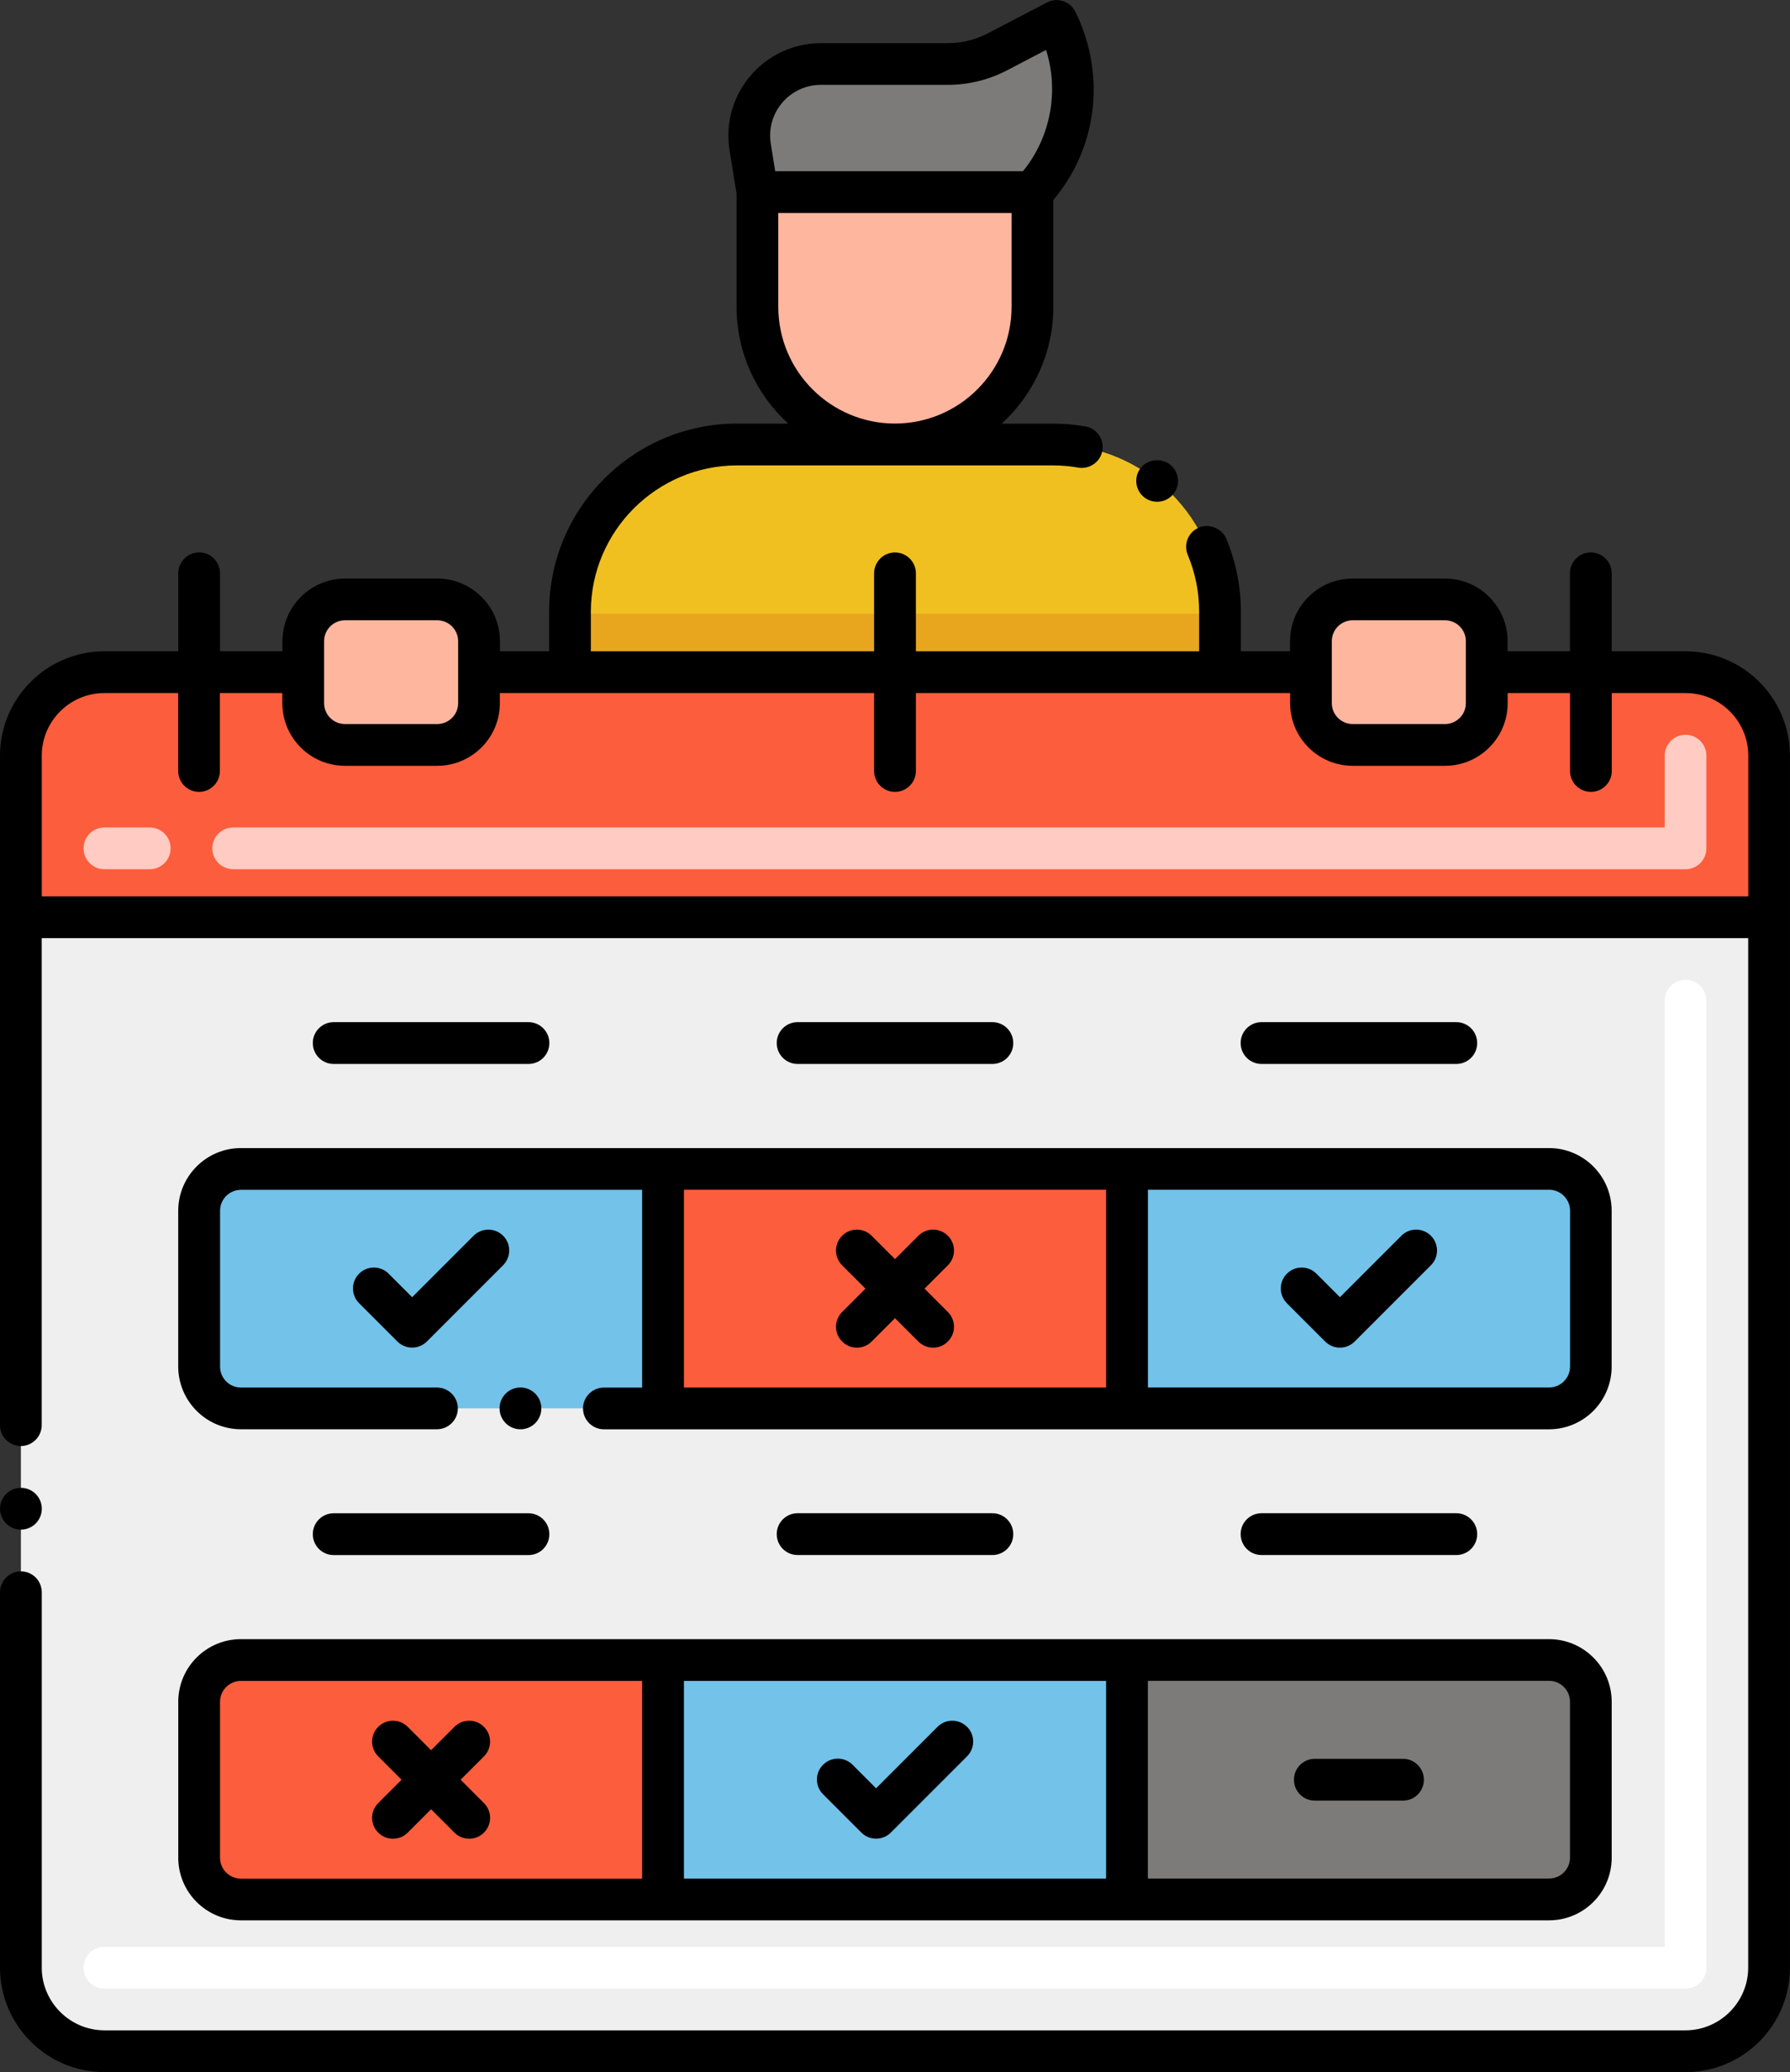
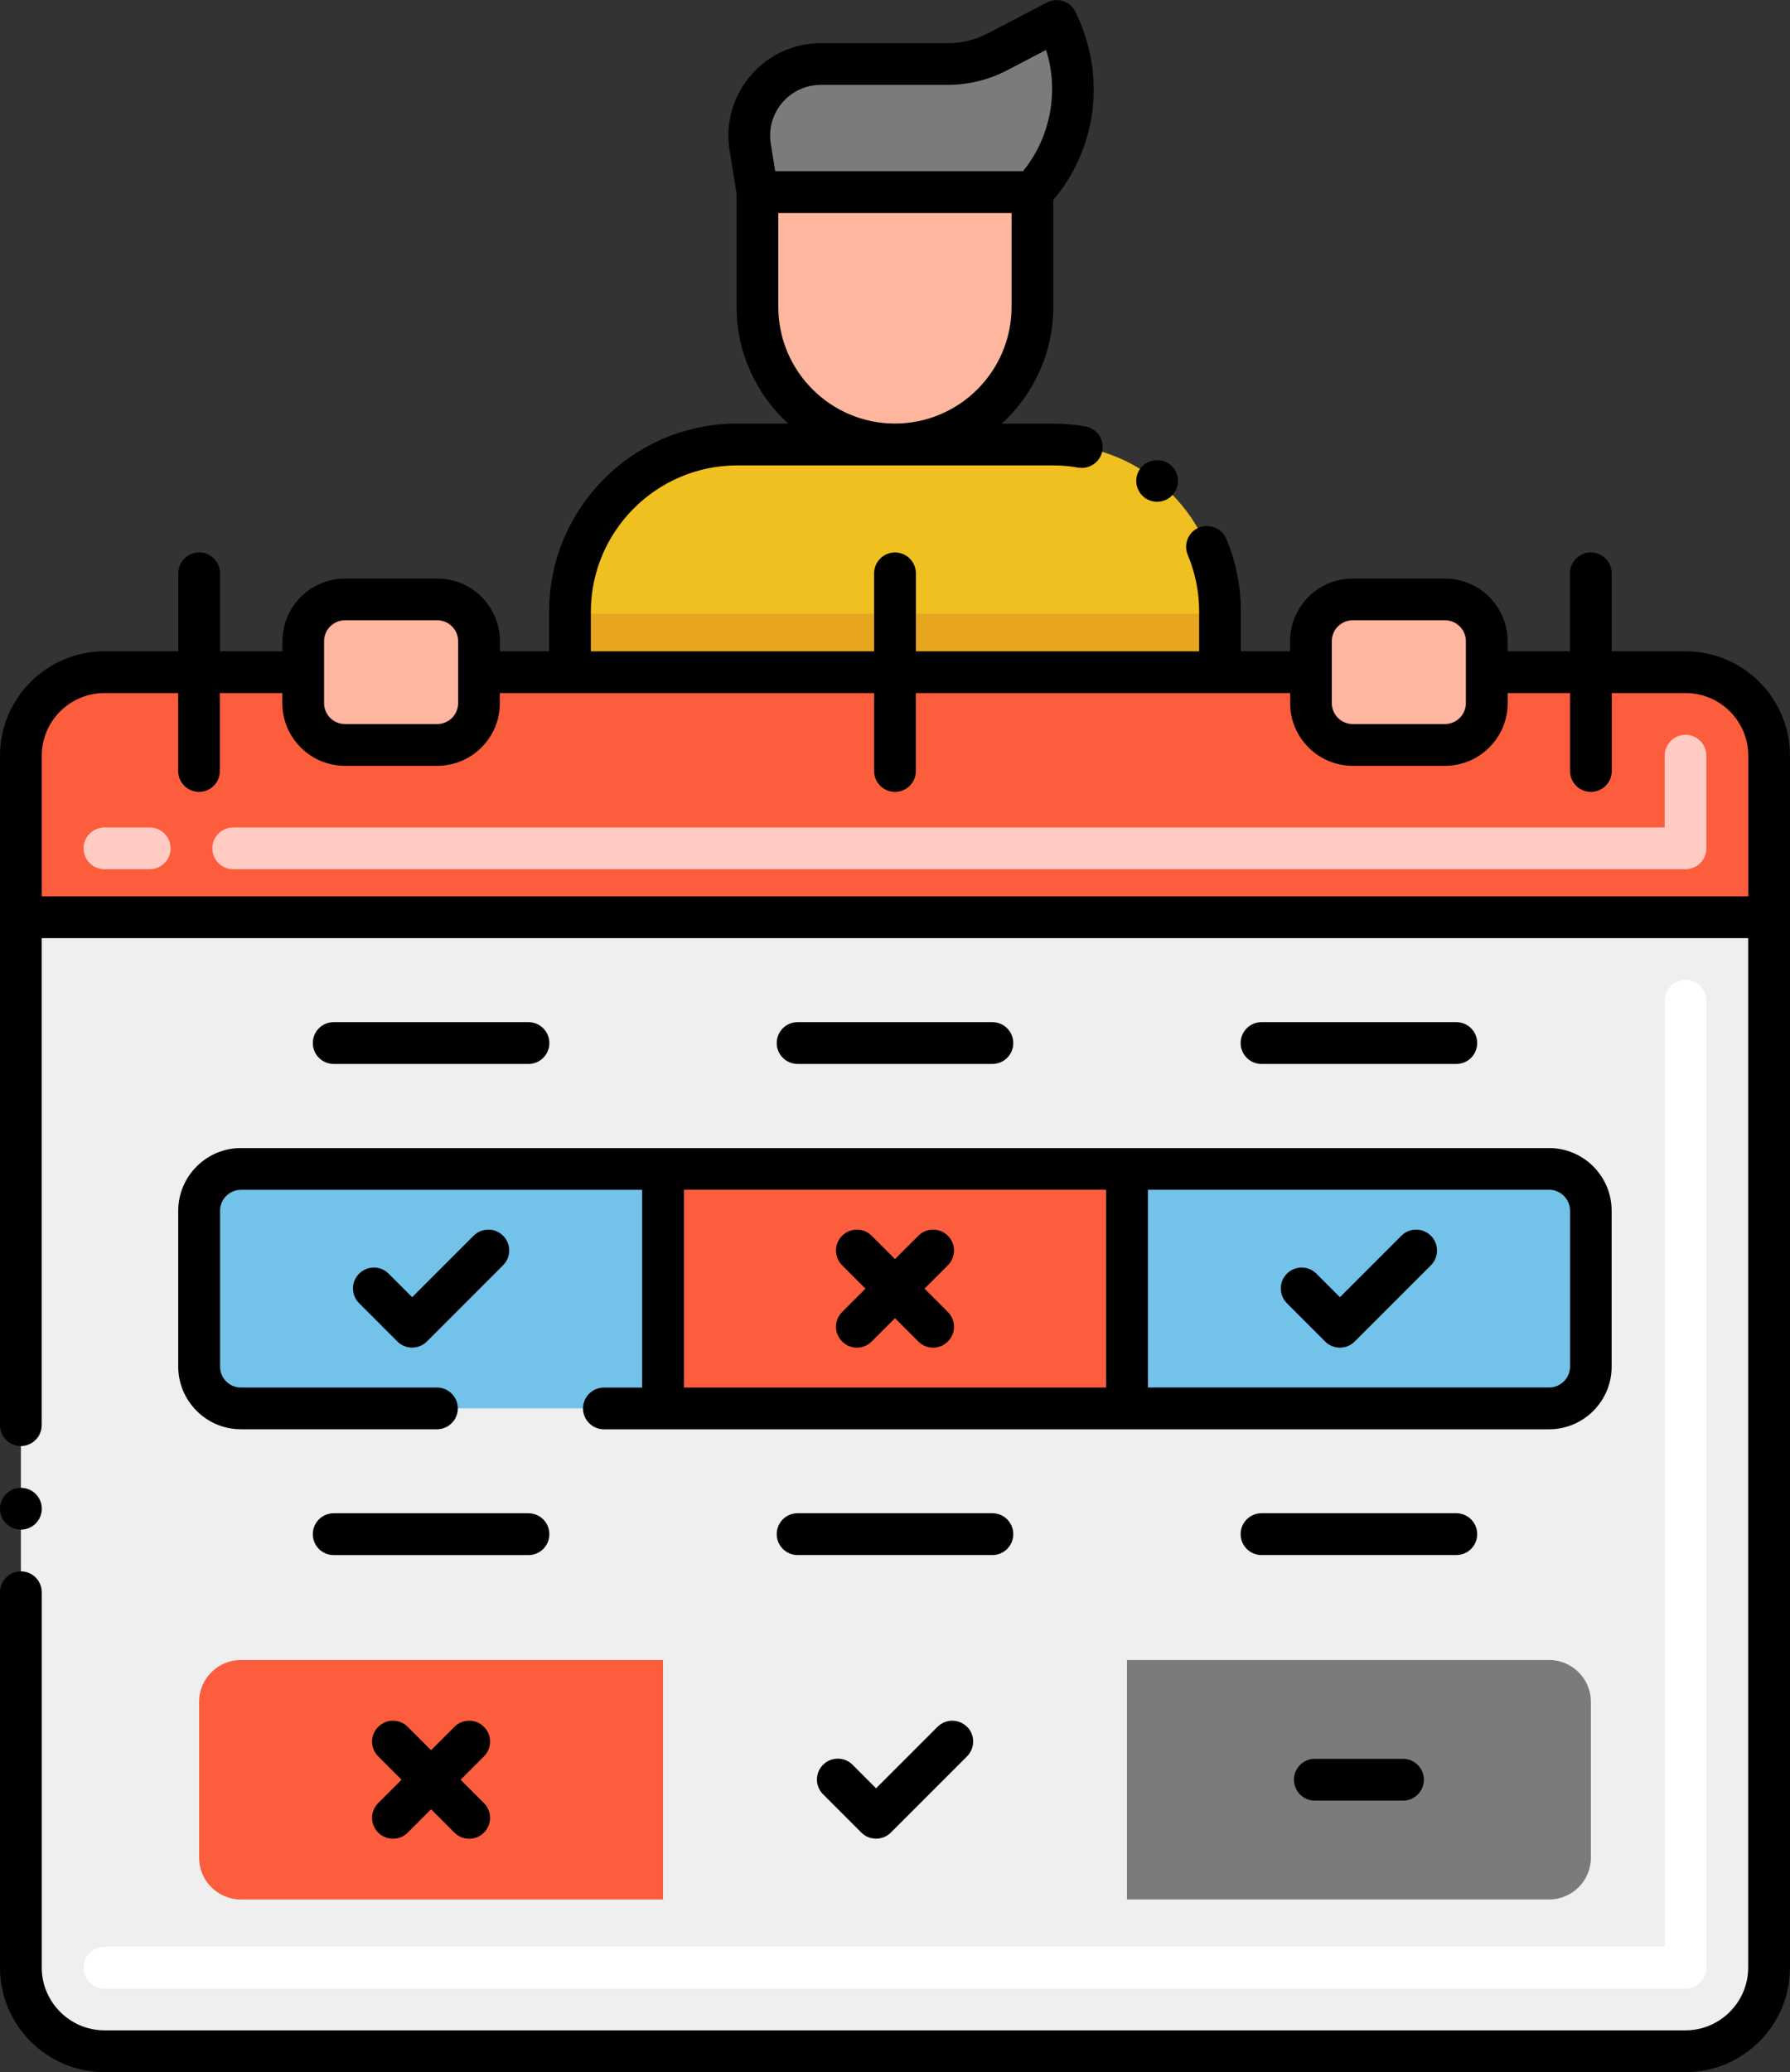
<svg xmlns="http://www.w3.org/2000/svg" id="absenteeism" viewBox="0 0 409.38 473.77">
  <rect x="0" y="0" width="409.38" height="473.77" fill="#333333" stroke="none" />
  <defs>
    <style>
      .cls-1 {
        fill: #fff;
      }

      .cls-2 {
        fill: #ffb69f;
      }

      .cls-3 {
        fill: #72c2e9;
      }

      .cls-4 {
        fill: #7c7b7a;
      }

      .cls-5 {
        fill: #f0c020;
      }

      .cls-6 {
        fill: #e8a61e;
      }

      .cls-7 {
        fill: #ffcbc3;
      }

      .cls-8 {
        fill: #fc5d3d;
      }

      .cls-9 {
        fill: #efefef;
      }
    </style>
  </defs>
  <path class="cls-2" d="m204.68,101.62h0c-17.37,0-31.45-14.08-31.45-31.45v-26.25h62.9v26.25c0,17.37-14.08,31.45-31.45,31.45Z" />
  <path class="cls-4" d="m241.67,4.78l-13.57,7.08c-3.49,1.82-7.36,2.77-11.29,2.77h-29.06c-10.09,0-17.78,9.03-16.17,18.99l1.66,10.31h62.9c9.74-10.38,12.07-25.69,5.85-38.5l-.32-.65Z" />
  <path class="cls-5" d="m279.02,139.81v13.87h-148.67v-13.87c0-21.09,17.09-38.2,38.2-38.2h72.27c21.1,0,38.2,17.11,38.2,38.2Z" />
  <path class="cls-6" d="m130.35,140.31h148.67v13.37h-148.67v-13.37Z" />
  <path class="cls-9" d="m385.5,468.99H23.88c-10.55,0-19.1-8.55-19.1-19.1v-240.18h399.82v240.18c0,10.55-8.55,19.1-19.1,19.1Z" />
  <path class="cls-8" d="m404.6,172.78v36.94H4.78v-36.94c0-10.54,8.56-19.1,19.1-19.1h45.48v7.09c0,5.27,4.28,9.55,9.55,9.55h21.11c5.27,0,9.55-4.28,9.55-9.55v-7.09h190.27v7.09c0,5.27,4.28,9.55,9.55,9.55h21.11c5.27,0,9.55-4.28,9.55-9.55v-7.09h45.48c10.54,0,19.1,8.56,19.1,19.1Z" />
  <path class="cls-2" d="m109.55,146.6v14.17c0,5.27-4.28,9.55-9.55,9.55h-21.1c-5.27,0-9.55-4.28-9.55-9.55v-14.17c0-5.27,4.28-9.55,9.55-9.55h21.1c5.27,0,9.55,4.28,9.55,9.55Z" />
  <path class="cls-2" d="m340.03,146.6v14.17c0,5.27-4.28,9.55-9.55,9.55h-21.1c-5.27,0-9.55-4.28-9.55-9.55v-14.17c0-5.27,4.28-9.55,9.55-9.55h21.1c5.27,0,9.55,4.28,9.55,9.55Z" />
  <path class="cls-3" d="m151.64,322H55.09c-5.27,0-9.55-4.28-9.55-9.55v-35.65c0-5.27,4.28-9.55,9.55-9.55h96.55v54.75Z" />
  <path class="cls-8" d="m151.64,267.25h106.1v54.75h-106.1v-54.75Z" />
  <path class="cls-3" d="m354.29,322h-96.55v-54.75h96.55c5.27,0,9.55,4.28,9.55,9.55v35.65c0,5.27-4.28,9.55-9.55,9.55Z" />
  <path class="cls-8" d="m151.64,434.29H55.09c-5.27,0-9.55-4.28-9.55-9.55v-35.65c0-5.27,4.28-9.55,9.55-9.55h96.55v54.75Z" />
-   <path class="cls-3" d="m151.64,379.54h106.1v54.75h-106.1v-54.75Z" />
  <path class="cls-4" d="m354.29,434.29h-96.55v-54.75h96.55c5.27,0,9.55,4.28,9.55,9.55v35.65c0,5.27-4.28,9.55-9.55,9.55Z" />
  <path class="cls-1" d="m385.5,454.67H23.88c-2.64,0-4.77-2.14-4.77-4.78s2.14-4.78,4.77-4.78h356.84v-216.31c0-2.64,2.14-4.78,4.77-4.78s4.77,2.14,4.77,4.78v221.08c0,2.64-2.14,4.78-4.77,4.78Z" />
  <path class="cls-7" d="m385.5,198.74H53.34c-2.64,0-4.78-2.14-4.78-4.78s2.14-4.77,4.78-4.77h327.38v-16.41c0-2.64,2.14-4.78,4.77-4.78s4.77,2.14,4.77,4.78v21.18c0,2.64-2.14,4.78-4.77,4.78Zm-351.26,0h-10.36c-2.64,0-4.77-2.14-4.77-4.78s2.14-4.77,4.77-4.77h10.36c2.64,0,4.78,2.14,4.78,4.77s-2.14,4.78-4.78,4.78Z" />
  <path d="m4.78,340.17c2.64,0,4.78,2.14,4.78,4.78s-2.14,4.78-4.78,4.78-4.78-2.14-4.78-4.78,2.14-4.78,4.78-4.78Z" />
  <path d="m23.87,473.77h361.63c13.16,0,23.87-10.71,23.87-23.87V172.78c0-13.17-10.71-23.87-23.87-23.87h-16.9v-17.83c0-2.64-2.14-4.78-4.77-4.78s-4.78,2.14-4.78,4.78v17.83h-14.26v-2.31c0-7.9-6.43-14.32-14.32-14.32h-21.11c-7.9,0-14.32,6.42-14.32,14.32v2.31h-11.25v-9.09c0-5.77-1.13-11.38-3.34-16.65-.99-2.35-3.88-3.55-6.26-2.54-2.43,1.01-3.57,3.82-2.54,6.25,1.72,4.11,2.6,8.46,2.6,12.95v9.09h-64.78v-17.83c0-2.64-2.14-4.78-4.78-4.78s-4.78,2.14-4.78,4.78v17.83h-64.78v-9.09c.04-18.39,15.03-33.39,33.42-33.42,5.31,0-15.59,0,72.27,0,1.95,0,3.9.17,5.77.5,2.6.46,5.08-1.32,5.54-3.88.43-2.61-1.27-5.06-3.9-5.54-2.43-.42-4.93-.63-7.41-.63h-11.72c7.23-6.63,11.8-16.12,11.8-26.67v-24.47c9.48-11.2,12.51-27.69,5.06-43.01-1.17-2.41-4.11-3.39-6.5-2.15l-13.57,7.08c-2.79,1.46-5.93,2.23-9.08,2.23h-29.06c-13.03,0-22.96,11.67-20.89,24.52l1.6,9.93v25.86c0,10.56,4.57,20.04,11.8,26.67h-11.7c-23.68,0-42.97,19.27-42.97,42.97v9.09h-11.25v-2.31c0-7.9-6.42-14.32-14.32-14.32h-21.1c-7.9,0-14.32,6.43-14.32,14.32v2.31h-14.28v-17.83c0-2.64-2.14-4.78-4.77-4.78s-4.77,2.14-4.77,4.78v17.83h-16.88C10.71,148.91,0,159.62,0,172.78v153.06c0,2.64,2.16,4.78,4.77,4.78s4.77-2.14,4.77-4.78v-111.35h390.28v235.4c-.02,7.89-6.46,14.3-14.32,14.32H23.87c-7.87-.02-14.31-6.44-14.32-14.32v-85.85c0-2.64-2.14-4.77-4.77-4.77S0,361.41,0,364.04v85.85c.02,13.16,10.71,23.87,23.87,23.87ZM187.74,19.4h29.06c4.68,0,9.35-1.15,13.5-3.31l8.94-4.67c3,9.45,1.04,19.98-5.28,27.72h-56.67l-1.01-6.29c-1.14-7.06,4.32-13.45,11.46-13.45Zm-9.74,50.77v-21.47h53.35v21.47c0,14.63-11.88,26.67-26.71,26.67-14.69-.02-26.64-11.98-26.64-26.68Zm126.59,76.43c0-2.63,2.14-4.78,4.78-4.78h21.11c2.63,0,4.77,2.14,4.77,4.78v14.17c0,2.63-2.14,4.77-4.77,4.77h-21.11c-2.63,0-4.78-2.14-4.78-4.77v-14.17Zm-230.47,0c0-2.63,2.14-4.78,4.77-4.78h21.11c2.63,0,4.78,2.14,4.78,4.78v14.17c0,2.63-2.14,4.77-4.78,4.77h-21.11c-2.63,0-4.77-2.14-4.77-4.77v-14.17ZM9.55,204.94v-32.16c0-7.9,6.43-14.32,14.32-14.32h16.88v17.82c0,2.64,2.14,4.77,4.77,4.77s4.77-2.14,4.77-4.77v-17.82h14.28v2.31c0,7.9,6.43,14.32,14.32,14.32h21.11c7.9,0,14.32-6.42,14.32-14.32v-2.31h85.59v17.82c0,2.64,2.14,4.77,4.78,4.77s4.78-2.14,4.78-4.77v-17.82h85.59v2.31c0,7.9,6.42,14.32,14.32,14.32h21.11c7.9,0,14.32-6.42,14.32-14.32v-2.31h14.26v17.82c0,2.64,2.14,4.77,4.78,4.77s4.77-2.14,4.77-4.77v-17.82h16.9c7.9,0,14.32,6.42,14.32,14.32v32.16H9.55Z" />
  <path d="m261.66,113.69c2.14,1.67,5.13,1.24,6.7-.76,1.66-2.06,1.32-5.03-.73-6.69,0,0,0-.02-.02-.02-2-1.59-5.12-1.24-6.7.74-1.64,2.06-1.32,5.08.75,6.72Z" />
  <path d="m120.87,243.26c2.64,0,4.77-2.14,4.77-4.78s-2.14-4.78-4.77-4.78h-44.56c-2.64,0-4.77,2.14-4.77,4.78s2.14,4.78,4.77,4.78h44.56Z" />
  <path d="m226.97,243.26c2.64,0,4.77-2.14,4.77-4.78s-2.14-4.78-4.77-4.78h-44.56c-2.64,0-4.77,2.14-4.77,4.78s2.14,4.78,4.77,4.78h44.56Z" />
  <path d="m333.07,243.26c2.64,0,4.77-2.14,4.77-4.78s-2.14-4.78-4.77-4.78h-44.56c-2.64,0-4.77,2.14-4.77,4.78s2.14,4.78,4.77,4.78h44.56Z" />
-   <path d="m119.03,317.23c2.64,0,4.78,2.14,4.78,4.78s-2.14,4.78-4.78,4.78-4.78-2.14-4.78-4.78,2.14-4.78,4.78-4.78Z" />
  <path d="m40.76,276.8v35.66c.02,7.89,6.44,14.32,14.34,14.32h44.83c2.64,0,4.78-2.14,4.78-4.77s-2.14-4.77-4.78-4.77h-44.83c-2.64,0-4.77-2.14-4.77-4.77v-35.66c0-2.62,2.14-4.77,4.77-4.77h91.76v45.21h-8.74c-2.64,0-4.78,2.14-4.78,4.77s2.14,4.77,4.78,4.77h216.15c7.91,0,14.32-6.44,14.32-14.32v-35.66c0-7.89-6.42-14.32-14.32-14.32H55.1c-7.91,0-14.32,6.44-14.34,14.32Zm115.66-4.77h96.55v45.21h-96.55v-45.21Zm202.66,4.77v35.66c-.02,2.64-2.16,4.77-4.79,4.77h-91.76v-45.21h91.76c2.64,0,4.77,2.16,4.79,4.77Z" />
  <path d="m71.54,350.77c0,2.64,2.14,4.78,4.77,4.78h44.56c2.64,0,4.77-2.14,4.77-4.78s-2.14-4.78-4.77-4.78h-44.56c-2.64,0-4.77,2.14-4.77,4.78Z" />
  <path d="m226.97,355.54c2.64,0,4.77-2.14,4.77-4.78s-2.14-4.78-4.77-4.78h-44.56c-2.64,0-4.77,2.14-4.77,4.78s2.14,4.78,4.77,4.78h44.56Z" />
  <path d="m333.07,355.54c2.64,0,4.77-2.14,4.77-4.78s-2.14-4.78-4.77-4.78h-44.56c-2.64,0-4.77,2.14-4.77,4.78s2.14,4.78,4.77,4.78h44.56Z" />
  <path d="m300.7,411.69h20.18c2.64,0,4.77-2.14,4.77-4.78s-2.14-4.78-4.77-4.78h-20.18c-2.64,0-4.77,2.14-4.77,4.78s2.14,4.78,4.77,4.78Z" />
-   <path d="m40.77,389.09v35.65c0,7.9,6.43,14.32,14.32,14.32h299.19c7.9,0,14.32-6.42,14.32-14.32v-35.65c0-7.9-6.43-14.32-14.32-14.32H55.09c-7.9,0-14.32,6.42-14.32,14.32Zm9.55,35.65v-35.65c0-2.63,2.14-4.77,4.77-4.77h91.77v45.2H55.09c-2.63,0-4.77-2.14-4.77-4.77Zm106.1-40.43h96.55v45.2h-96.55v-45.2Zm202.64,4.77v35.65c0,2.63-2.14,4.77-4.77,4.77h-91.77v-45.2h91.77c2.63,0,4.77,2.14,4.77,4.77Z" />
  <path d="m115.06,282.54c-1.86-1.87-4.89-1.87-6.75,0l-14.05,14.05-5.38-5.38c-1.86-1.87-4.89-1.87-6.75,0-1.87,1.86-1.87,4.89,0,6.75l8.75,8.75c1.86,1.87,4.89,1.87,6.75,0l17.43-17.43c1.86-1.87,1.87-4.89,0-6.75Z" />
  <path d="m211.44,294.63l5.34-5.34c1.87-1.86,1.87-4.89,0-6.75-1.86-1.87-4.89-1.87-6.75,0l-5.34,5.34-5.34-5.34c-1.86-1.87-4.89-1.87-6.75,0-1.87,1.86-1.87,4.89,0,6.75l5.34,5.34-5.34,5.34c-1.87,1.86-1.87,4.89,0,6.75,1.86,1.87,4.89,1.87,6.75,0l5.34-5.34,5.34,5.34c1.86,1.87,4.89,1.87,6.75,0,1.87-1.86,1.87-4.89,0-6.75l-5.34-5.34Z" />
  <path d="m105.34,406.91l5.34-5.34c1.87-1.86,1.87-4.89,0-6.75-1.86-1.87-4.89-1.87-6.75,0l-5.34,5.34-5.34-5.34c-1.86-1.87-4.89-1.87-6.75,0-1.87,1.86-1.87,4.89,0,6.75l5.34,5.34-5.34,5.34c-1.87,1.86-1.87,4.89,0,6.75,1.86,1.87,4.89,1.87,6.75,0l5.34-5.34,5.34,5.34c1.86,1.87,4.89,1.87,6.75,0,1.87-1.86,1.87-4.89,0-6.75l-5.34-5.34Z" />
  <path d="m294.32,297.97l8.75,8.75c1.86,1.87,4.89,1.87,6.75,0l17.43-17.43c1.87-1.86,1.87-4.89,0-6.75-1.86-1.87-4.89-1.87-6.75,0l-14.05,14.05-5.38-5.38c-1.86-1.87-4.89-1.87-6.75,0-1.87,1.86-1.86,4.89,0,6.75Z" />
  <path d="m221.16,394.82c-1.86-1.87-4.89-1.87-6.75,0l-14.05,14.05-5.37-5.38c-1.87-1.87-4.89-1.86-6.75,0-1.87,1.87-1.87,4.89,0,6.75l8.75,8.75c1.87,1.87,4.89,1.86,6.75,0l17.43-17.43c1.86-1.87,1.87-4.89,0-6.76Z" />
</svg>